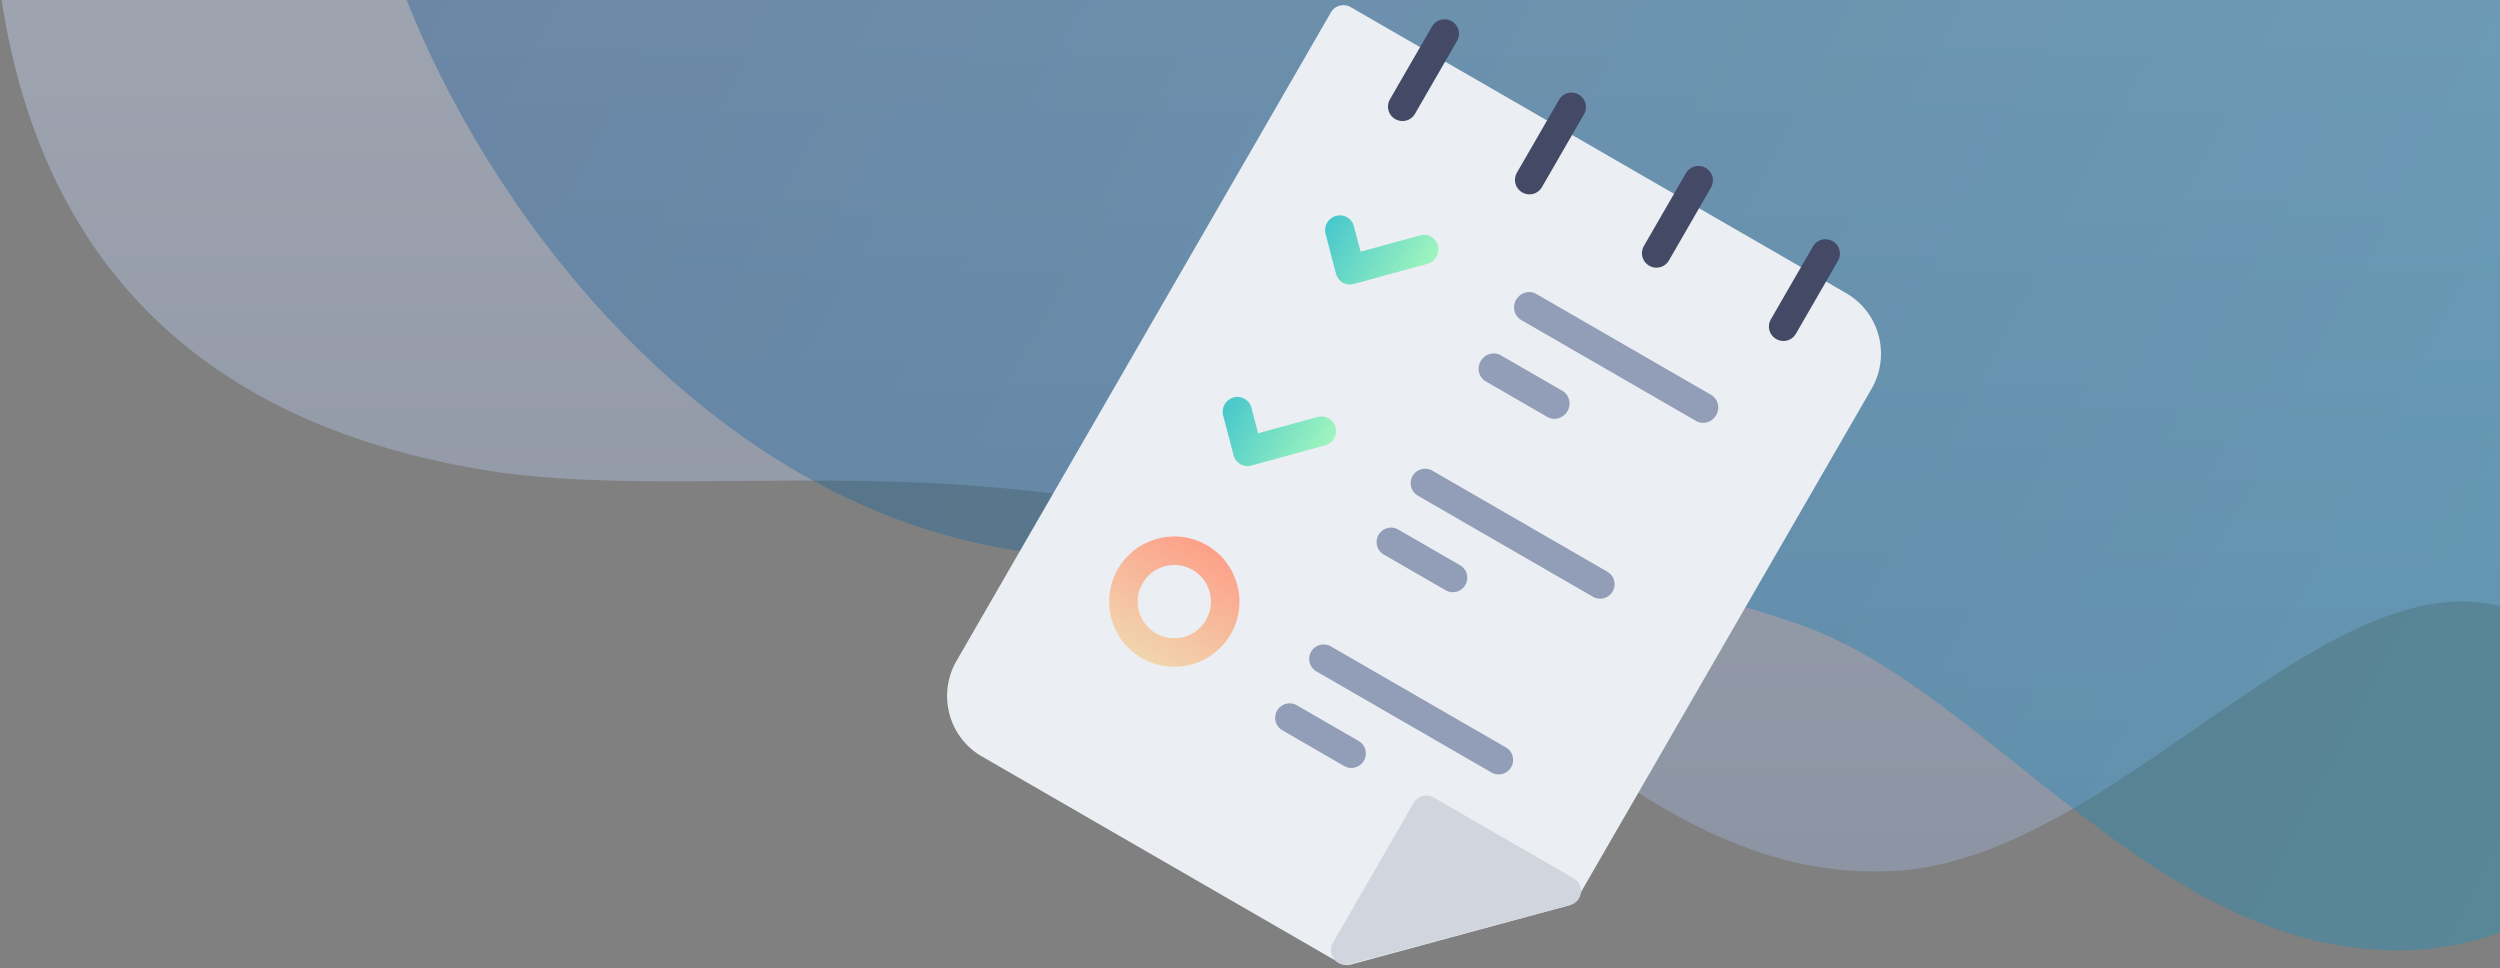
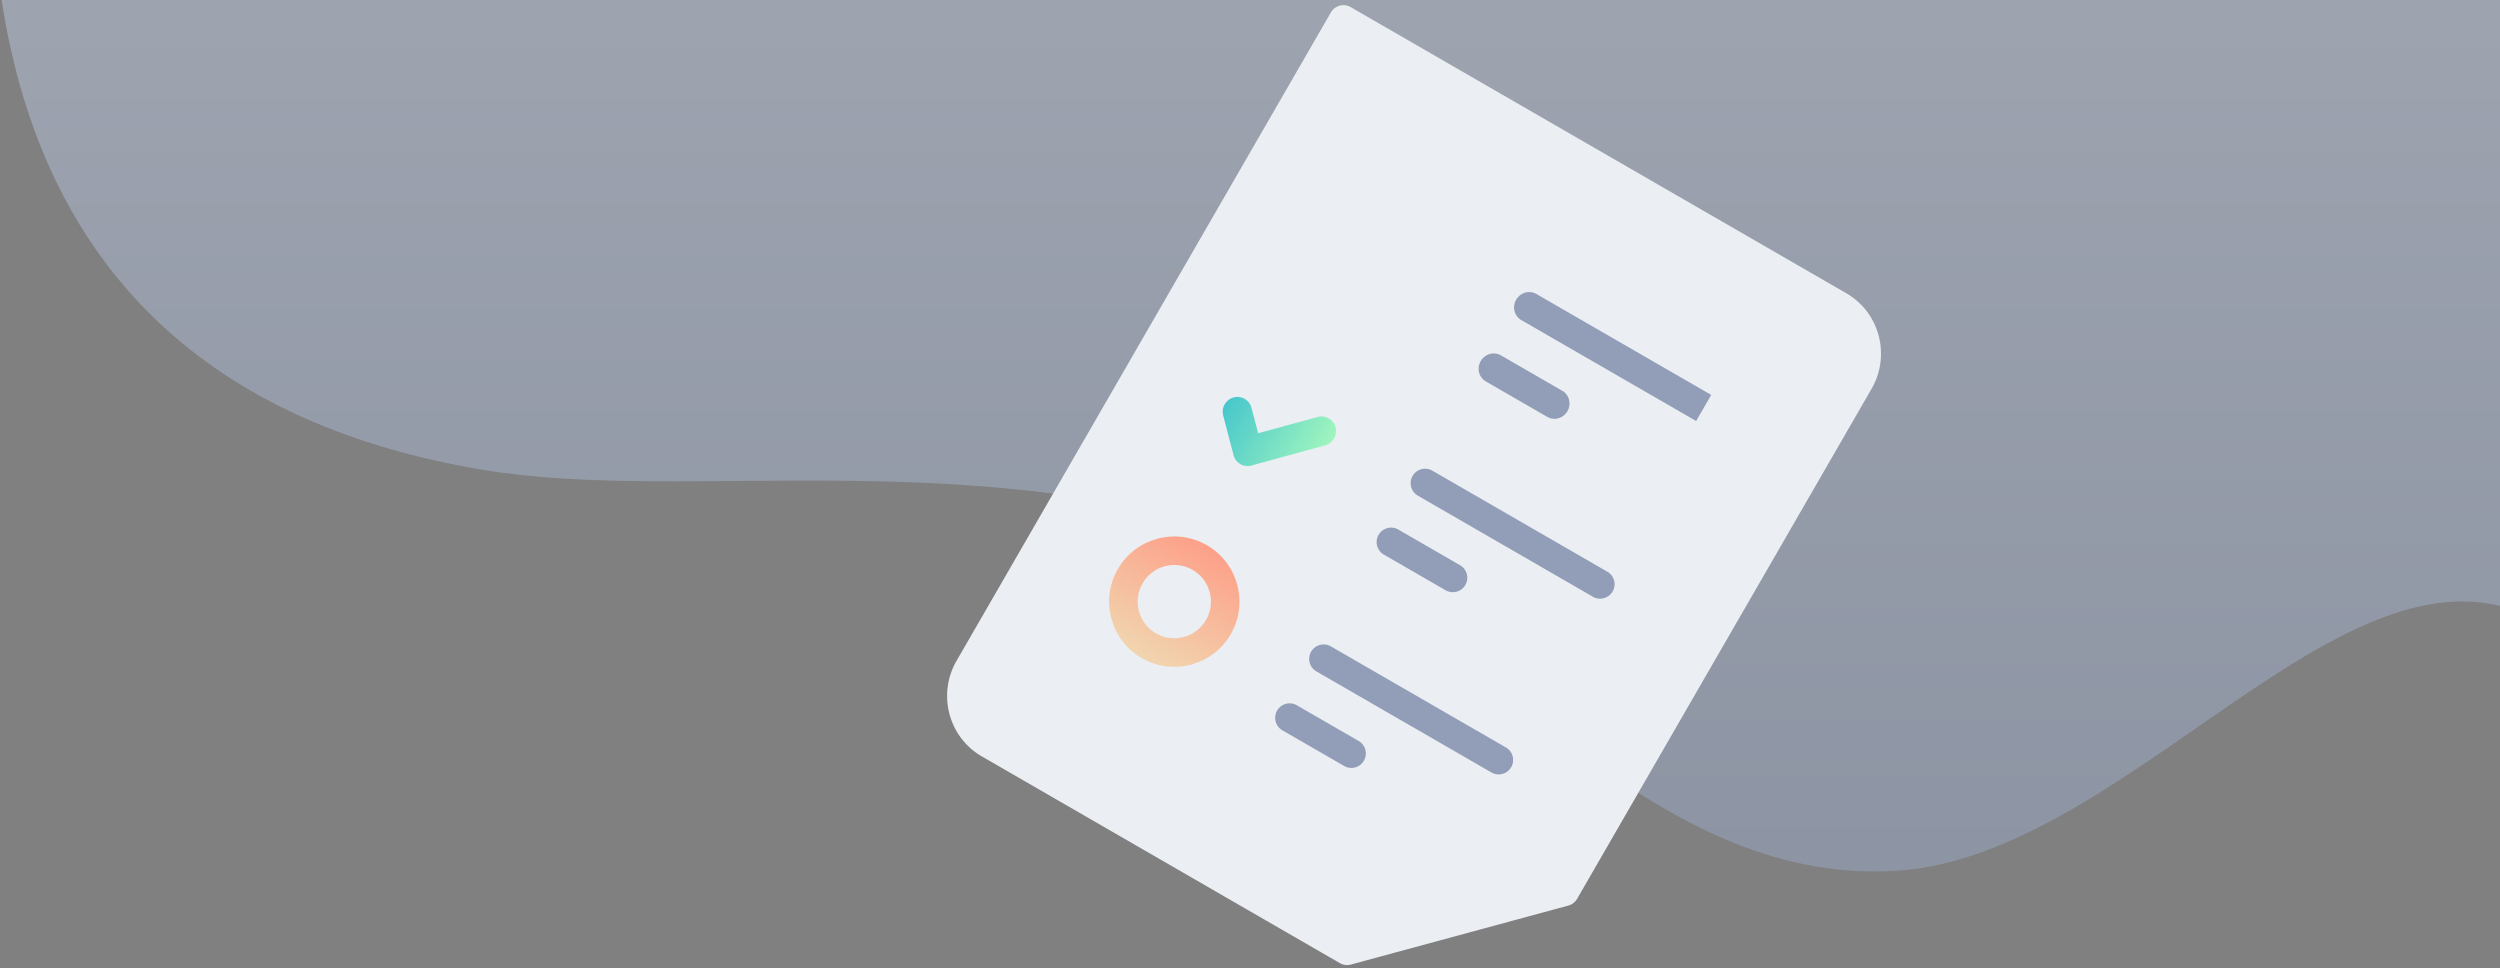
<svg xmlns="http://www.w3.org/2000/svg" width="537" height="208" viewBox="0 0 537 208">
  <rect x="0" y="0" width="537" height="208" fill="#808080" stroke="none" />
  <defs>
    <linearGradient id="a" x1="50%" x2="50%" y1="0%" y2="100%">
      <stop offset="0%" stop-color="#C4CDDD" />
      <stop offset="100%" stop-color="#929EB8" />
    </linearGradient>
    <linearGradient id="b" x1="0%" x2="79.191%" y1="40.846%" y2="56.685%">
      <stop offset="0%" stop-color="#00448D" />
      <stop offset="100%" stop-color="#00A2D7" />
    </linearGradient>
    <linearGradient id="c" x1="121.709%" x2="-80.952%" y1="100%" y2="100%">
      <stop offset="0%" stop-color="#B3FFBB" />
      <stop offset="100%" stop-color="#00A2D7" />
    </linearGradient>
    <linearGradient id="d" x1="50%" x2="50%" y1="0%" y2="100%">
      <stop offset="0%" stop-color="#FDA089" />
      <stop offset="100%" stop-color="#F1D5AF" />
    </linearGradient>
  </defs>
  <g fill="none" fill-rule="evenodd">
    <path fill="url(#a)" d="M409.333 274.046c57.367-3.603 111.225-98.222 154.747-37.662 43.522 60.56 30.253-58.064 30.253-93.94 0-69.864 134.484-111.5-37-111.5-171.485 0-557-68.364-557 1.5 0 30.025-11.825 136 105.543 155.5 44.33 7.366 106.156-6.665 170.957 16.5 41.435 14.813 77.505 73.056 132.5 69.602z" opacity=".6" transform="translate(-2 -87)" />
-     <path fill="url(#b)" d="M521.665 290.99c57.368-3.603 111.226-98.221 154.748-37.661 43.522 60.56 30.252-58.064 30.252-93.94 0-69.864 134.484-111.5-37-111.5-35.716 0-74.512-32.404-123.38-36.468C360.523-4.029 229.688 8.884 110.946 1c-75.75-5.03-10.104 184.389 107.263 203.889 44.33 7.365 106.157-6.666 170.957 16.5 41.435 14.813 77.506 73.055 132.5 69.601z" opacity=".313" transform="translate(-2 -87)" />
    <g fill-rule="nonzero">
      <path fill="#EBEEF2" d="M396.58 62.988L290.107 1.517a3.097 3.097 0 0 0-4.227 1.147l-80.415 139.283c-4.153 7.193-1.716 16.402 5.433 20.53l76.917 44.408c.709.41 1.553.518 2.345.303l46.724-12.674a3.115 3.115 0 0 0 1.881-1.45l63.246-109.546c4.154-7.193 1.716-16.403-5.433-20.53z" />
-       <path fill="#D1D6DE" d="M339.566 191.789a3.141 3.141 0 0 0-1.544-3.13l-30.066-17.36a3.141 3.141 0 0 0-4.29 1.15l-17.36 30.067a3.14 3.14 0 0 0 3.534 4.604l47.425-12.707a3.141 3.141 0 0 0 2.3-2.624z" />
      <g fill="#444966">
-         <path d="M299.692 25.586c-1.485-.858-2-2.744-1.152-4.214l9.067-15.705c.85-1.47 2.741-1.967 4.226-1.11 1.485.858 2 2.744 1.152 4.215l-9.067 15.704c-.85 1.47-2.74 1.967-4.226 1.11zM326.968 41.333c-1.485-.857-2-2.744-1.152-4.214l9.067-15.704c.849-1.47 2.74-1.967 4.225-1.11 1.485.857 2 2.744 1.152 4.214l-9.067 15.705c-.849 1.47-2.74 1.967-4.225 1.11zM354.243 57.08c-1.485-.856-2-2.743-1.152-4.213l9.067-15.705c.85-1.47 2.741-1.967 4.226-1.11 1.485.858 2 2.744 1.152 4.215l-9.067 15.704c-.85 1.47-2.741 1.967-4.226 1.11zM381.519 72.828c-1.485-.857-2-2.744-1.152-4.214l9.067-15.704c.849-1.47 2.74-1.967 4.225-1.11 1.485.857 2 2.744 1.152 4.214l-9.067 15.705c-.849 1.47-2.74 1.967-4.225 1.11z" />
-       </g>
-       <path fill="url(#c)" d="M31.686 61.025c-.802 0-1.604-.309-2.216-.928l-6.198-6.266a3.193 3.193 0 0 1 0-4.481 3.11 3.11 0 0 1 4.432 0l3.982 4.026 9.319-9.423a3.11 3.11 0 0 1 4.431 0 3.193 3.193 0 0 1 0 4.481L33.901 60.097a3.105 3.105 0 0 1-2.215.928z" transform="rotate(30 160.678 539.946)" />
+         </g>
      <g fill="#929EB8">
-         <path d="M364.331 90.434L326.73 68.725c-1.482-.855-1.96-2.804-1.066-4.351.893-1.547 2.819-2.108 4.301-1.252l37.602 21.709c1.482.856 1.96 2.804 1.066 4.351-.893 1.548-2.82 2.108-4.302 1.252zM332.389 89.572l-13.271-7.662c-1.483-.855-1.96-2.804-1.067-4.351.894-1.547 2.82-2.108 4.302-1.252l13.27 7.662c1.483.856 1.96 2.804 1.067 4.351-.893 1.548-2.82 2.108-4.301 1.252z" />
+         <path d="M364.331 90.434L326.73 68.725c-1.482-.855-1.96-2.804-1.066-4.351.893-1.547 2.819-2.108 4.301-1.252l37.602 21.709zM332.389 89.572l-13.271-7.662c-1.483-.855-1.96-2.804-1.067-4.351.894-1.547 2.82-2.108 4.302-1.252l13.27 7.662c1.483.856 1.96 2.804 1.067 4.351-.893 1.548-2.82 2.108-4.301 1.252z" />
      </g>
      <path fill="url(#c)" d="M32.133 105.8a3.115 3.115 0 0 1-2.216-.928l-6.197-6.267a3.193 3.193 0 0 1 0-4.48 3.109 3.109 0 0 1 4.431 0l3.982 4.026 9.32-9.423a3.11 3.11 0 0 1 4.43 0 3.193 3.193 0 0 1 0 4.481L34.35 104.872a3.115 3.115 0 0 1-2.216.928z" transform="rotate(30 160.678 539.946)" />
      <g fill="#929EB8">
        <path d="M342.158 128.181l-37.6-21.709a3.102 3.102 0 0 1-1.132-4.238 3.102 3.102 0 0 1 4.236-1.14l37.601 21.71a3.102 3.102 0 0 1 1.132 4.238 3.102 3.102 0 0 1-4.237 1.14zM310.522 126.789l-13.271-7.662a3.102 3.102 0 0 1-1.131-4.239 3.102 3.102 0 0 1 4.236-1.14l13.271 7.663a3.102 3.102 0 0 1 1.131 4.238 3.102 3.102 0 0 1-4.236 1.14zM320.365 165.928l-37.601-21.709a3.102 3.102 0 0 1-1.132-4.238 3.102 3.102 0 0 1 4.237-1.14l37.601 21.71a3.102 3.102 0 0 1 1.132 4.238 3.102 3.102 0 0 1-4.237 1.14zM288.729 164.536l-13.271-7.662a3.102 3.102 0 0 1-1.132-4.239 3.102 3.102 0 0 1 4.237-1.14l13.27 7.663a3.102 3.102 0 0 1 1.132 4.238 3.102 3.102 0 0 1-4.236 1.14z" />
      </g>
      <path fill="url(#d)" d="M34.615 152.477c-7.72 0-14-6.28-14-14s6.28-14 14-14 14 6.28 14 14-6.28 14-14 14zm0-21.874c-4.342 0-7.874 3.532-7.874 7.874s3.532 7.875 7.874 7.875 7.875-3.533 7.875-7.875c0-4.342-3.533-7.874-7.875-7.874z" transform="rotate(30 160.678 539.946)" />
    </g>
  </g>
</svg>